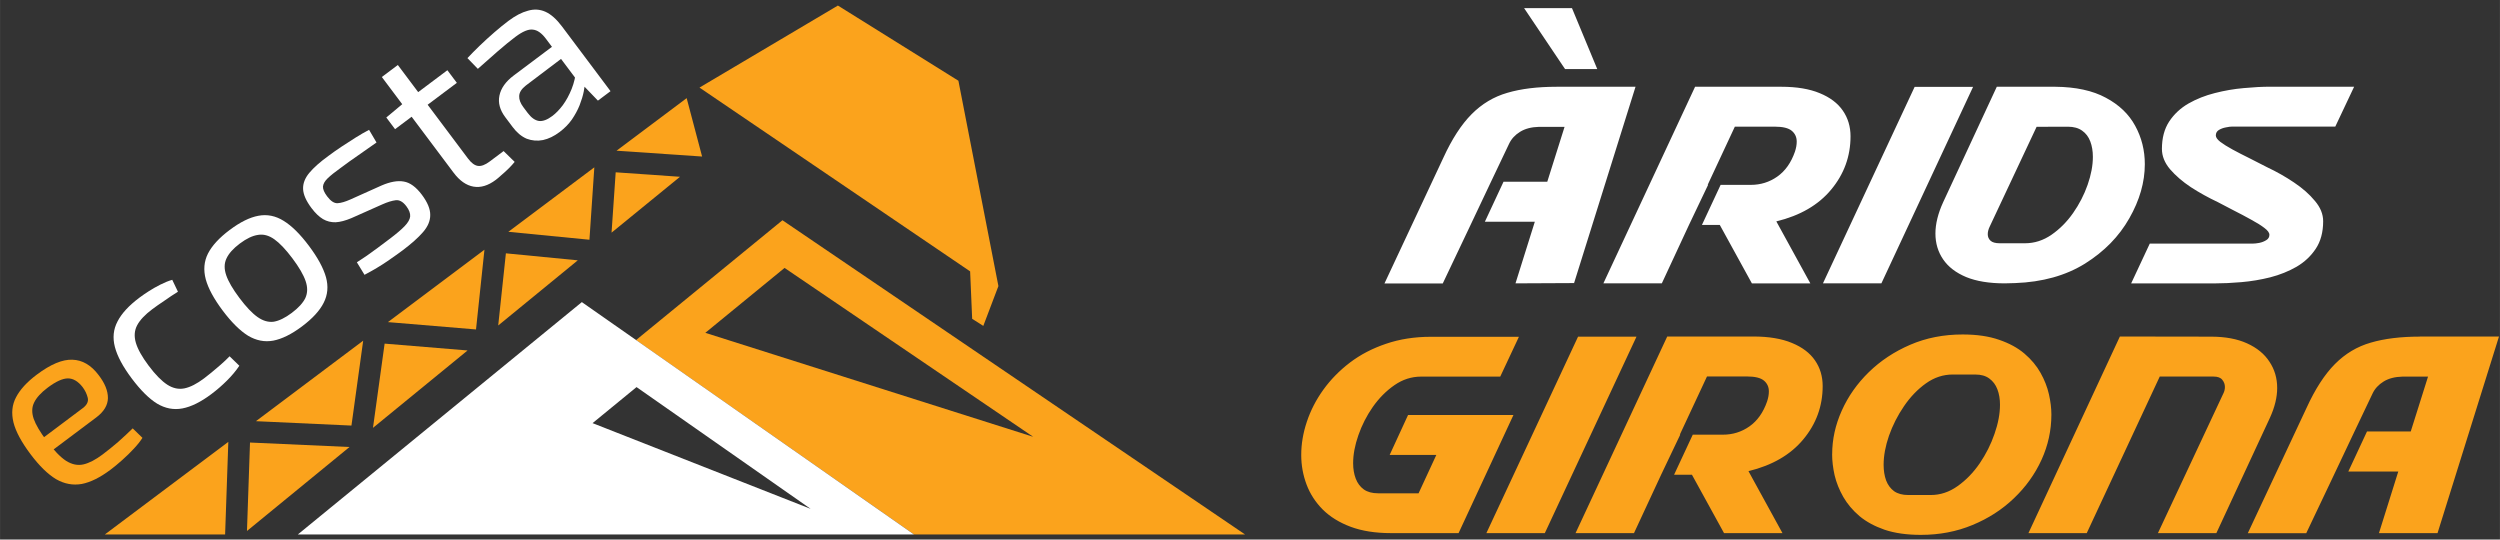
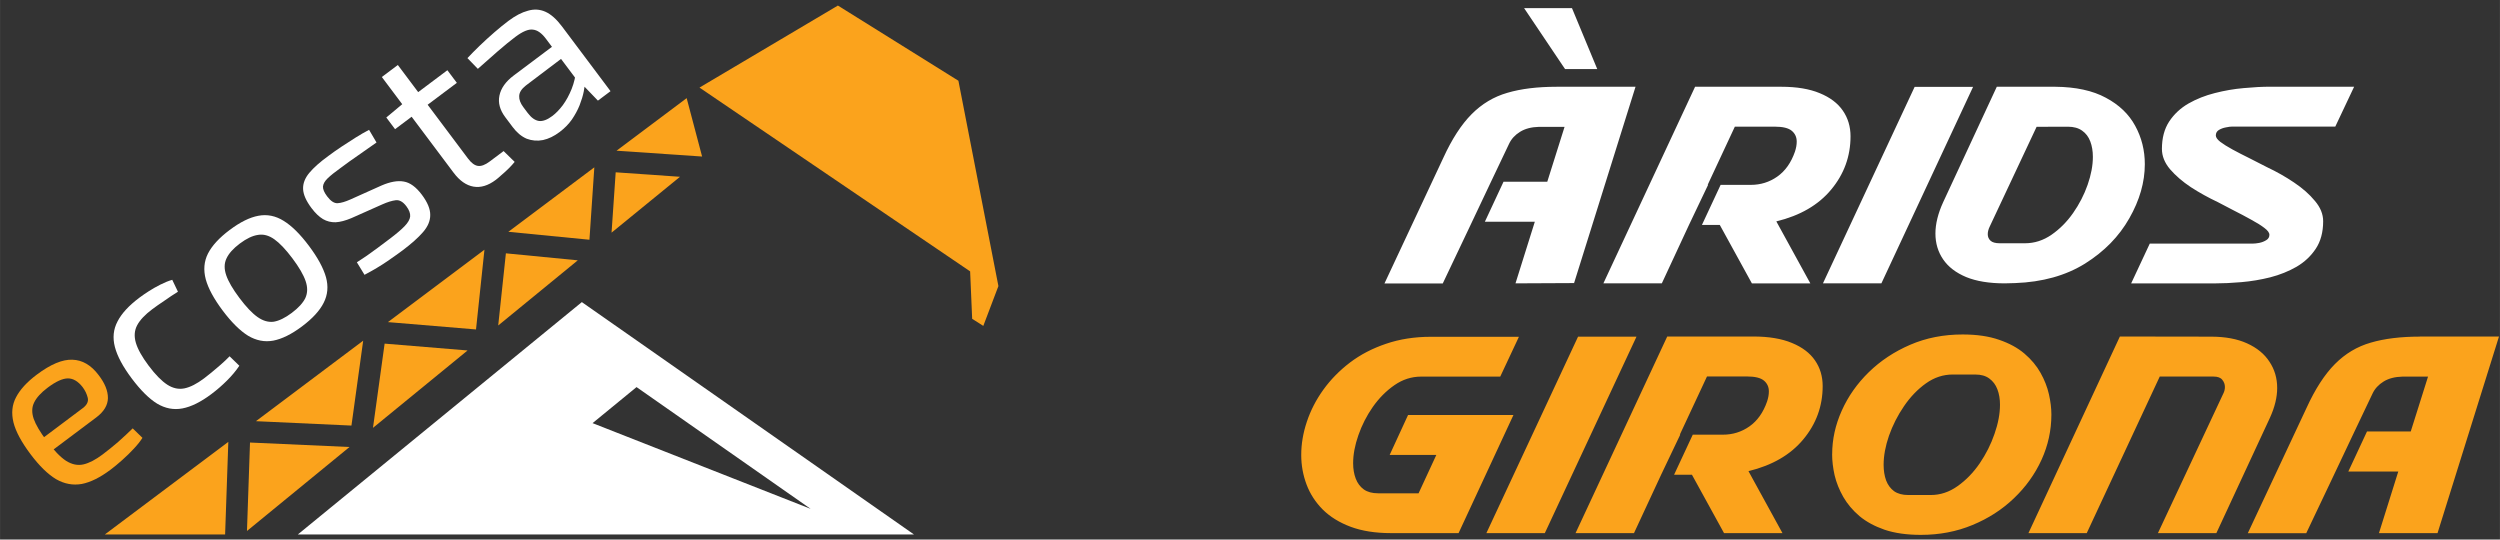
<svg xmlns="http://www.w3.org/2000/svg" xmlns:ns1="http://www.inkscape.org/namespaces/inkscape" xmlns:ns2="http://sodipodi.sourceforge.net/DTD/sodipodi-0.dtd" width="203.871" height="44" viewBox="0 0 53.941 11.642" version="1.1" id="svg5" ns1:version="1.4 (86a8ad7, 2024-10-11)" ns2:docname="logo-footer.svg" ns1:export-filename="\\NASQNAP\Public\documentos\05_Laboral\ECOSTA CONSTRUCCION\logos\ecosta\logo.png" ns1:export-xdpi="96" ns1:export-ydpi="96">
  <rect x="0" y="0" width="53.941" height="11.642" fill="#333333" stroke="none" />
  <ns2:namedview id="namedview7" pagecolor="#ffffff" bordercolor="#666666" borderopacity="1.0" ns1:pageshadow="2" ns1:pageopacity="0.0" ns1:pagecheckerboard="0" ns1:document-units="px" showgrid="false" units="px" width="1000px" ns1:zoom="2.9326881" ns1:cx="201.01012" ns1:cy="47.226297" ns1:window-width="1920" ns1:window-height="1009" ns1:window-x="-8" ns1:window-y="-8" ns1:window-maximized="1" ns1:current-layer="layer1" showguides="true" ns1:guide-bbox="true" ns1:showpageshadow="2" ns1:deskcolor="#d1d1d1" />
  <defs id="defs2" />
  <g ns1:label="logo" ns1:groupmode="layer" id="layer1" style="display:inline">
    <g aria-label="ecosta" id="text2036" style="font-size:50.8px;line-height:1.25;display:inline;fill:#d99f59;stroke-width:0.265" transform="matrix(0.08,-0.06,0.06,0.08,-8.04,8.043)">
      <path d="m 70.419,53.322 q 5.588,0 8.077,2.032 2.54,2.032 2.54,6.045 0.051,3.302 -1.372,5.182 -1.422,1.829 -4.521,1.829 h -14.427 v -3.353 h 13.31 q 1.676,0 2.184,-1.118 0.508,-1.168 0.508,-2.54 -0.051,-2.388 -1.422,-3.404 -1.372,-1.016 -4.674,-1.016 -2.692,0 -4.267,0.813 -1.524,0.762 -2.184,2.743 -0.61,1.93 -0.61,5.436 0,3.962 0.762,6.045 0.813,2.083 2.54,2.845 1.727,0.762 4.572,0.762 1.981,0 4.318,-0.152 2.388,-0.203 4.267,-0.457 l 0.457,2.896 q -1.168,0.457 -2.896,0.762 -1.676,0.305 -3.505,0.457 -1.778,0.152 -3.2,0.152 -4.267,0 -6.858,-1.27 -2.591,-1.321 -3.81,-4.166 -1.168,-2.896 -1.168,-7.62 0,-4.877 1.168,-7.671 1.219,-2.845 3.708,-4.013 2.54,-1.219 6.502,-1.219 z" style="fill:#fba31c;fill-opacity:1" id="path6084" />
      <path d="m 98.105,53.322 q 1.118,0 2.489,0.102 1.372,0.102 2.794,0.356 1.473,0.254 2.692,0.711 l -0.559,2.794 q -1.676,-0.152 -3.556,-0.203 -1.829,-0.102 -3.15,-0.102 -2.946,0 -4.674,0.813 -1.727,0.813 -2.489,2.845 -0.762,2.032 -0.762,5.639 0,3.607 0.762,5.69 0.762,2.032 2.489,2.845 1.727,0.813 4.674,0.813 0.762,0 1.981,-0.051 1.219,-0.051 2.591,-0.152 1.422,-0.102 2.692,-0.305 l 0.457,2.896 q -1.88,0.66 -4.115,0.965 -2.184,0.305 -4.369,0.305 -4.267,0 -6.858,-1.27 -2.591,-1.27 -3.759,-4.115 -1.118,-2.845 -1.118,-7.62 0,-4.775 1.168,-7.62 1.168,-2.845 3.759,-4.064 2.591,-1.27 6.858,-1.27 z" style="font-family:'Exo 2';-inkscape-font-specification:'Exo 2, ';fill:#ffffff;fill-opacity:1" id="path6086" />
      <path d="m 122.438,53.322 q 4.267,0 6.807,1.27 2.591,1.27 3.708,4.166 1.118,2.845 1.118,7.569 0,4.724 -1.118,7.62 -1.118,2.845 -3.708,4.115 -2.54,1.27 -6.807,1.27 -4.216,0 -6.807,-1.27 -2.54,-1.27 -3.708,-4.115 -1.118,-2.896 -1.118,-7.62 0,-4.724 1.118,-7.569 1.168,-2.896 3.708,-4.166 2.591,-1.27 6.807,-1.27 z m 0,3.658 q -2.692,0 -4.267,0.864 -1.524,0.813 -2.184,2.845 -0.66,2.032 -0.66,5.639 0,3.607 0.66,5.639 0.66,2.032 2.184,2.896 1.575,0.813 4.267,0.813 2.692,0 4.267,-0.813 1.575,-0.864 2.235,-2.896 0.66,-2.032 0.66,-5.639 0,-3.607 -0.66,-5.639 -0.66,-2.032 -2.235,-2.845 -1.575,-0.864 -4.267,-0.864 z" style="font-family:'Exo 2';-inkscape-font-specification:'Exo 2, ';fill:#ffffff;fill-opacity:1" id="path6088" />
      <path d="m 149.057,53.322 q 1.626,0 3.454,0.102 1.829,0.102 3.607,0.254 1.829,0.152 3.353,0.406 l -0.356,3.15 q -2.337,-0.102 -4.724,-0.152 -2.337,-0.102 -4.674,-0.102 -2.286,-0.051 -3.607,0.102 -1.321,0.152 -1.93,0.813 -0.559,0.66 -0.559,2.235 0,1.93 0.914,2.54 0.914,0.61 2.692,1.016 l 7.214,1.626 q 2.946,0.711 4.318,2.184 1.422,1.473 1.422,4.623 0,3.048 -1.168,4.572 -1.118,1.524 -3.454,2.032 -2.337,0.508 -5.944,0.508 -1.321,0 -3.962,-0.102 -2.591,-0.102 -5.74,-0.61 l 0.305,-3.15 q 1.219,0.051 2.591,0.152 1.372,0.051 2.845,0.051 1.524,0 3.099,0 2.794,0 4.369,-0.254 1.575,-0.254 2.235,-0.965 0.66,-0.762 0.66,-2.235 0,-1.829 -1.067,-2.438 -1.067,-0.61 -2.845,-1.016 l -7.112,-1.626 q -2.032,-0.508 -3.251,-1.321 -1.219,-0.864 -1.778,-2.184 -0.559,-1.372 -0.559,-3.404 0,-2.896 1.016,-4.369 1.016,-1.473 3.15,-1.981 2.134,-0.508 5.486,-0.457 z" style="font-family:'Exo 2';-inkscape-font-specification:'Exo 2, ';fill:#ffffff;fill-opacity:1" id="path6090" />
      <path d="m 172.832,46.616 v 25.248 q 0,1.778 0.762,2.54 0.762,0.762 2.591,0.762 h 3.759 l 0.508,3.302 q -0.813,0.203 -1.88,0.356 -1.067,0.152 -2.083,0.203 -1.016,0.102 -1.626,0.102 -3.099,0 -4.724,-1.727 -1.626,-1.727 -1.626,-4.978 v -25.806 z m 7.874,7.315 v 3.404 h -16.662 v -3.15 l 4.877,-0.254 z" style="font-family:'Exo 2';-inkscape-font-specification:'Exo 2, ';fill:#ffffff;fill-opacity:1" id="path6092" />
      <path d="m 197.673,53.322 q 2.743,0 4.623,0.762 1.93,0.711 2.896,2.438 0.965,1.727 0.965,4.724 v 17.424 h -3.404 l -0.66,-5.385 -0.305,-0.559 v -11.481 q 0,-2.286 -1.067,-3.251 -1.016,-1.016 -3.962,-1.016 -1.93,0 -4.877,0.203 -2.896,0.203 -5.74,0.457 l -0.406,-3.2 q 1.727,-0.305 3.759,-0.559 2.083,-0.254 4.216,-0.406 2.134,-0.152 3.962,-0.152 z m 6.452,10.109 -0.051,3.251 -11.836,0.051 q -1.778,0.051 -2.489,0.965 -0.711,0.864 -0.711,2.438 v 1.575 q 0,1.93 0.914,2.845 0.914,0.864 2.946,0.864 1.422,0 3.2,-0.508 1.829,-0.559 3.658,-1.676 1.829,-1.118 3.353,-2.845 v 3.2 q -0.559,0.711 -1.626,1.676 -1.016,0.914 -2.489,1.829 -1.422,0.864 -3.2,1.473 -1.727,0.559 -3.759,0.559 -2.184,0 -3.861,-0.762 -1.676,-0.813 -2.642,-2.337 -0.914,-1.575 -0.914,-3.81 v -2.692 q 0,-2.896 1.778,-4.47 1.829,-1.626 5.08,-1.626 z" style="font-family:'Exo 2';-inkscape-font-specification:'Exo 2, ';fill:#ffffff;fill-opacity:1" id="path6094" />
    </g>
    <g id="g2" transform="matrix(0.117,0,0,0.117,-2.524,-4.697)" style="display:inline">
-       <path id="path1" style="fill:#fba31c;fill-opacity:1;stroke:none;stroke-width:0.316;stroke-linecap:round;stroke-linejoin:round;stroke-miterlimit:4;stroke-dasharray:none;stroke-opacity:1" d="m 165.865,80.763 -27.003,22.1 51.251,35.843 h 61.057 z m 0.389,8.793 45.85,31.143 -60.465,-19.175 z" />
      <g id="g1" style="display:inline;fill:#12284d;fill-opacity:1;stroke:none">
        <path id="path2" style="fill:#ffffff;fill-opacity:1;stroke:none;stroke-width:0.316;stroke-linecap:round;stroke-linejoin:round;stroke-miterlimit:4;stroke-dasharray:none;stroke-opacity:1" d="M 128.87,95.859 76.498,138.706 H 190.113 Z m 10.085,15.673 32.108,22.458 -40.217,-15.812 z" />
        <path style="fill:#fba31c;fill-opacity:1;stroke:none;stroke-width:0.316;stroke-linecap:round;stroke-linejoin:round;stroke-miterlimit:4;stroke-dasharray:none;stroke-opacity:1" d="M 63.082,138.706 H 40.904 l 22.77,-17.073 z" id="path5" />
        <path style="fill:#fba31c;fill-opacity:1;stroke:none;stroke-width:0.316;stroke-linecap:round;stroke-linejoin:round;stroke-miterlimit:4;stroke-dasharray:none;stroke-opacity:1" d="m 67.113,138.068 0.56,-16.311 18.35,0.825 z" id="path6" />
        <path style="fill:#fba31c;fill-opacity:1;stroke:none;stroke-width:0.316;stroke-linecap:round;stroke-linejoin:round;stroke-miterlimit:4;stroke-dasharray:none;stroke-opacity:1" d="m 86.381,118.629 -17.618,-0.809 19.781,-14.848 z" id="path7" />
        <path style="fill:#fba31c;fill-opacity:1;stroke:none;stroke-width:0.316;stroke-linecap:round;stroke-linejoin:round;stroke-miterlimit:4;stroke-dasharray:none;stroke-opacity:1" d="m 90.35,119.049 2.148,-15.533 15.299,1.261 z" id="path8" />
        <path style="fill:#fba31c;fill-opacity:1;stroke:none;stroke-width:0.316;stroke-linecap:round;stroke-linejoin:round;stroke-miterlimit:4;stroke-dasharray:none;stroke-opacity:1" d="M 109.353,100.902 93.105,99.548 110.909,86.194 Z" id="path9" />
        <path style="fill:#fba31c;fill-opacity:1;stroke:none;stroke-width:0.316;stroke-linecap:round;stroke-linejoin:round;stroke-miterlimit:4;stroke-dasharray:none;stroke-opacity:1" d="m 113.446,100.17 1.416,-13.307 13.26,1.292 z" id="path10" />
        <path style="fill:#fba31c;fill-opacity:1;stroke:none;stroke-width:0.316;stroke-linecap:round;stroke-linejoin:round;stroke-miterlimit:4;stroke-dasharray:none;stroke-opacity:1" d="m 130.271,84.358 -14.957,-1.463 15.859,-11.891 z" id="path11" />
        <path style="fill:#fba31c;fill-opacity:1;stroke:none;stroke-width:0.316;stroke-linecap:round;stroke-linejoin:round;stroke-miterlimit:4;stroke-dasharray:none;stroke-opacity:1" d="m 134.348,83.05 0.763,-11.128 11.86,0.825 z" id="path12" />
        <path style="fill:#fba31c;fill-opacity:1;stroke:none;stroke-width:0.316;stroke-linecap:round;stroke-linejoin:round;stroke-miterlimit:4;stroke-dasharray:none;stroke-opacity:1" d="M 151.048,69.012 135.267,67.938 148.2,58.242 Z" id="path13" />
        <path style="fill:#fba31c;fill-opacity:1;stroke:none;stroke-width:0.316;stroke-linecap:round;stroke-linejoin:round;stroke-miterlimit:4;stroke-dasharray:none;stroke-opacity:1" d="m 200.852,98.941 -0.374,-8.747 -49.913,-33.898 25.525,-15.128 22.225,13.867 7.377,37.867 -2.786,7.346 z" id="path14" />
      </g>
    </g>
    <path style="font-size:29.084px;line-height:0.9;font-family:Stable;-inkscape-font-specification:Stable;fill:#ffffff;fill-opacity:1;stroke-width:0.063" d="m 33.584,1.872 h 1.705 l -1.326,4.236 -1.264,0.006 0.417,-1.329 h -1.078 l 0.403,-0.864 h 0.944 l 0.373,-1.184 h -0.551 q -0.246,0.006 -0.409,0.107 -0.163,0.101 -0.237,0.258 -0.169,0.352 -0.406,0.853 -0.237,0.5 -0.471,0.995 -0.234,0.491 -0.394,0.829 -0.16,0.337 -0.16,0.337 H 29.872 L 31.142,3.405 q 0.278,-0.607 0.61,-0.941 0.332,-0.335 0.773,-0.462 0.441,-0.13 1.06,-0.13 z M 32.885,0.176 h 1.033 L 34.463,1.49 H 33.768 Z M 36.574,1.872 h 1.859 q 0.5,0 0.832,0.139 0.332,0.136 0.497,0.376 0.166,0.24 0.166,0.554 0,0.648 -0.417,1.149 -0.414,0.5 -1.184,0.687 l 0.734,1.338 H 37.8 L 37.107,4.853 h -0.385 l 0.403,-0.864 h 0.651 q 0.317,0 0.571,-0.178 0.258,-0.181 0.382,-0.539 0.038,-0.115 0.038,-0.216 0,-0.145 -0.107,-0.234 -0.107,-0.089 -0.364,-0.089 h -0.864 l -0.586,1.255 h 0.009 l -0.412,0.864 -0.586,1.261 h -1.261 z m 4.737,0.003 h 1.261 l -1.978,4.239 h -1.261 z m 1.773,-0.003 h 1.261 q 0.666,0.006 1.092,0.237 0.429,0.228 0.634,0.607 0.207,0.379 0.207,0.826 0,0.583 -0.335,1.169 -0.332,0.586 -0.956,0.977 -0.625,0.388 -1.507,0.42 l -0.225,0.006 q -0.5,0 -0.832,-0.136 -0.332,-0.139 -0.497,-0.382 -0.166,-0.243 -0.166,-0.557 0,-0.314 0.169,-0.681 z m 0.859,0.864 -1.01,2.149 q -0.044,0.089 -0.044,0.169 0,0.083 0.059,0.139 0.059,0.056 0.201,0.056 h 0.542 q 0.308,0 0.574,-0.184 0.266,-0.184 0.465,-0.468 0.201,-0.287 0.314,-0.61 0.113,-0.323 0.113,-0.604 0,-0.184 -0.056,-0.332 -0.056,-0.148 -0.175,-0.231 -0.118,-0.086 -0.308,-0.086 z M 48.988,1.872 h 1.806 l -0.406,0.859 h -2.223 q -0.053,0 -0.139,0.018 -0.083,0.015 -0.151,0.056 -0.065,0.041 -0.065,0.118 0,0.062 0.098,0.139 0.098,0.074 0.261,0.163 0.163,0.089 0.367,0.189 0.187,0.092 0.382,0.195 0.308,0.145 0.58,0.329 0.275,0.184 0.45,0.397 0.178,0.21 0.178,0.438 0,0.355 -0.16,0.595 -0.157,0.237 -0.414,0.388 -0.258,0.148 -0.568,0.228 -0.308,0.077 -0.622,0.104 -0.314,0.027 -0.571,0.027 H 45.983 L 46.385,5.256 h 2.226 q 0.053,0 0.136,-0.015 0.086,-0.018 0.151,-0.059 0.068,-0.041 0.068,-0.115 0,-0.068 -0.107,-0.148 -0.107,-0.083 -0.284,-0.178 -0.175,-0.098 -0.391,-0.207 -0.16,-0.083 -0.329,-0.172 -0.308,-0.145 -0.583,-0.323 -0.272,-0.181 -0.45,-0.388 -0.175,-0.207 -0.175,-0.438 0,-0.352 0.157,-0.592 0.16,-0.24 0.417,-0.388 0.261,-0.148 0.568,-0.225 0.311,-0.08 0.622,-0.107 0.314,-0.03 0.574,-0.03 z" id="path3" />
    <path style="font-size:29.084px;line-height:0.9;font-family:Stable;-inkscape-font-specification:Stable;fill:#fba31c;stroke-width:0.063" d="m 30.872,7.267 h 1.901 l -0.403,0.859 h -1.708 q -0.308,0 -0.574,0.184 -0.266,0.184 -0.468,0.471 -0.198,0.284 -0.311,0.61 -0.113,0.323 -0.113,0.604 0,0.184 0.056,0.332 0.056,0.148 0.175,0.234 0.118,0.083 0.308,0.083 h 0.873 L 30.991,9.816 H 29.984 L 30.381,8.954 h 2.274 l -1.184,2.549 h -1.46 q -0.5,0 -0.867,-0.136 -0.364,-0.136 -0.601,-0.37 -0.237,-0.237 -0.352,-0.542 -0.115,-0.305 -0.115,-0.639 0,-0.355 0.121,-0.716 0.121,-0.364 0.355,-0.69 0.237,-0.329 0.574,-0.586 0.34,-0.258 0.779,-0.406 0.441,-0.151 0.968,-0.151 z m 3.177,-0.003 h 1.261 l -1.978,4.239 h -1.261 z m 1.924,-0.003 h 1.859 q 0.5,0 0.832,0.139 0.332,0.136 0.497,0.376 0.166,0.24 0.166,0.554 0,0.648 -0.417,1.149 -0.414,0.5 -1.184,0.687 l 0.734,1.338 h -1.261 l -0.693,-1.261 h -0.385 l 0.403,-0.864 h 0.651 q 0.317,0 0.571,-0.178 0.258,-0.181 0.382,-0.539 0.038,-0.115 0.038,-0.216 0,-0.145 -0.107,-0.234 -0.107,-0.089 -0.364,-0.089 h -0.864 l -0.586,1.255 h 0.009 l -0.412,0.864 -0.586,1.261 h -1.261 z m 3.559,2.54 q 0,-0.48 0.207,-0.941 0.207,-0.462 0.583,-0.829 0.379,-0.37 0.894,-0.592 0.515,-0.222 1.131,-0.222 0.459,0 0.787,0.115 0.329,0.112 0.548,0.299 0.219,0.187 0.346,0.414 0.127,0.225 0.181,0.462 0.053,0.234 0.053,0.438 0,0.509 -0.213,0.977 -0.213,0.465 -0.595,0.829 -0.379,0.364 -0.894,0.577 -0.512,0.213 -1.113,0.213 -0.453,0 -0.782,-0.11 -0.326,-0.113 -0.545,-0.296 -0.219,-0.187 -0.349,-0.414 -0.13,-0.228 -0.187,-0.468 -0.053,-0.24 -0.053,-0.453 z m 2.602,-1.72 q -0.311,0 -0.58,0.192 -0.269,0.192 -0.474,0.494 -0.204,0.299 -0.323,0.637 -0.115,0.335 -0.115,0.625 0,0.187 0.053,0.335 0.056,0.148 0.172,0.234 0.118,0.083 0.305,0.083 h 0.486 q 0.311,0 0.58,-0.192 0.272,-0.192 0.477,-0.491 0.204,-0.299 0.32,-0.637 0.118,-0.337 0.118,-0.628 0,-0.187 -0.056,-0.332 -0.056,-0.148 -0.175,-0.234 -0.115,-0.086 -0.302,-0.086 z m 3.606,-0.82 1.963,0.003 q 0.465,0 0.782,0.145 0.32,0.145 0.483,0.397 0.166,0.249 0.166,0.565 0,0.302 -0.157,0.645 l -1.155,2.487 h -1.261 l 1.412,-3.014 q 0.033,-0.065 0.033,-0.139 0,-0.086 -0.056,-0.154 -0.053,-0.071 -0.192,-0.071 h -1.158 l -1.575,3.378 h -1.258 z m 6.475,0 h 1.705 l -1.326,4.242 h -1.264 l 0.417,-1.329 h -1.078 l 0.403,-0.864 h 0.944 L 52.389,8.126 H 51.838 q -0.246,0.006 -0.409,0.107 -0.163,0.101 -0.237,0.258 -0.169,0.352 -0.406,0.853 -0.237,0.5 -0.471,0.995 -0.234,0.491 -0.394,0.829 -0.16,0.337 -0.16,0.337 h -1.261 l 1.27,-2.709 q 0.278,-0.607 0.61,-0.941 0.332,-0.335 0.773,-0.462 0.441,-0.13 1.06,-0.13 z" id="path4" />
  </g>
</svg>